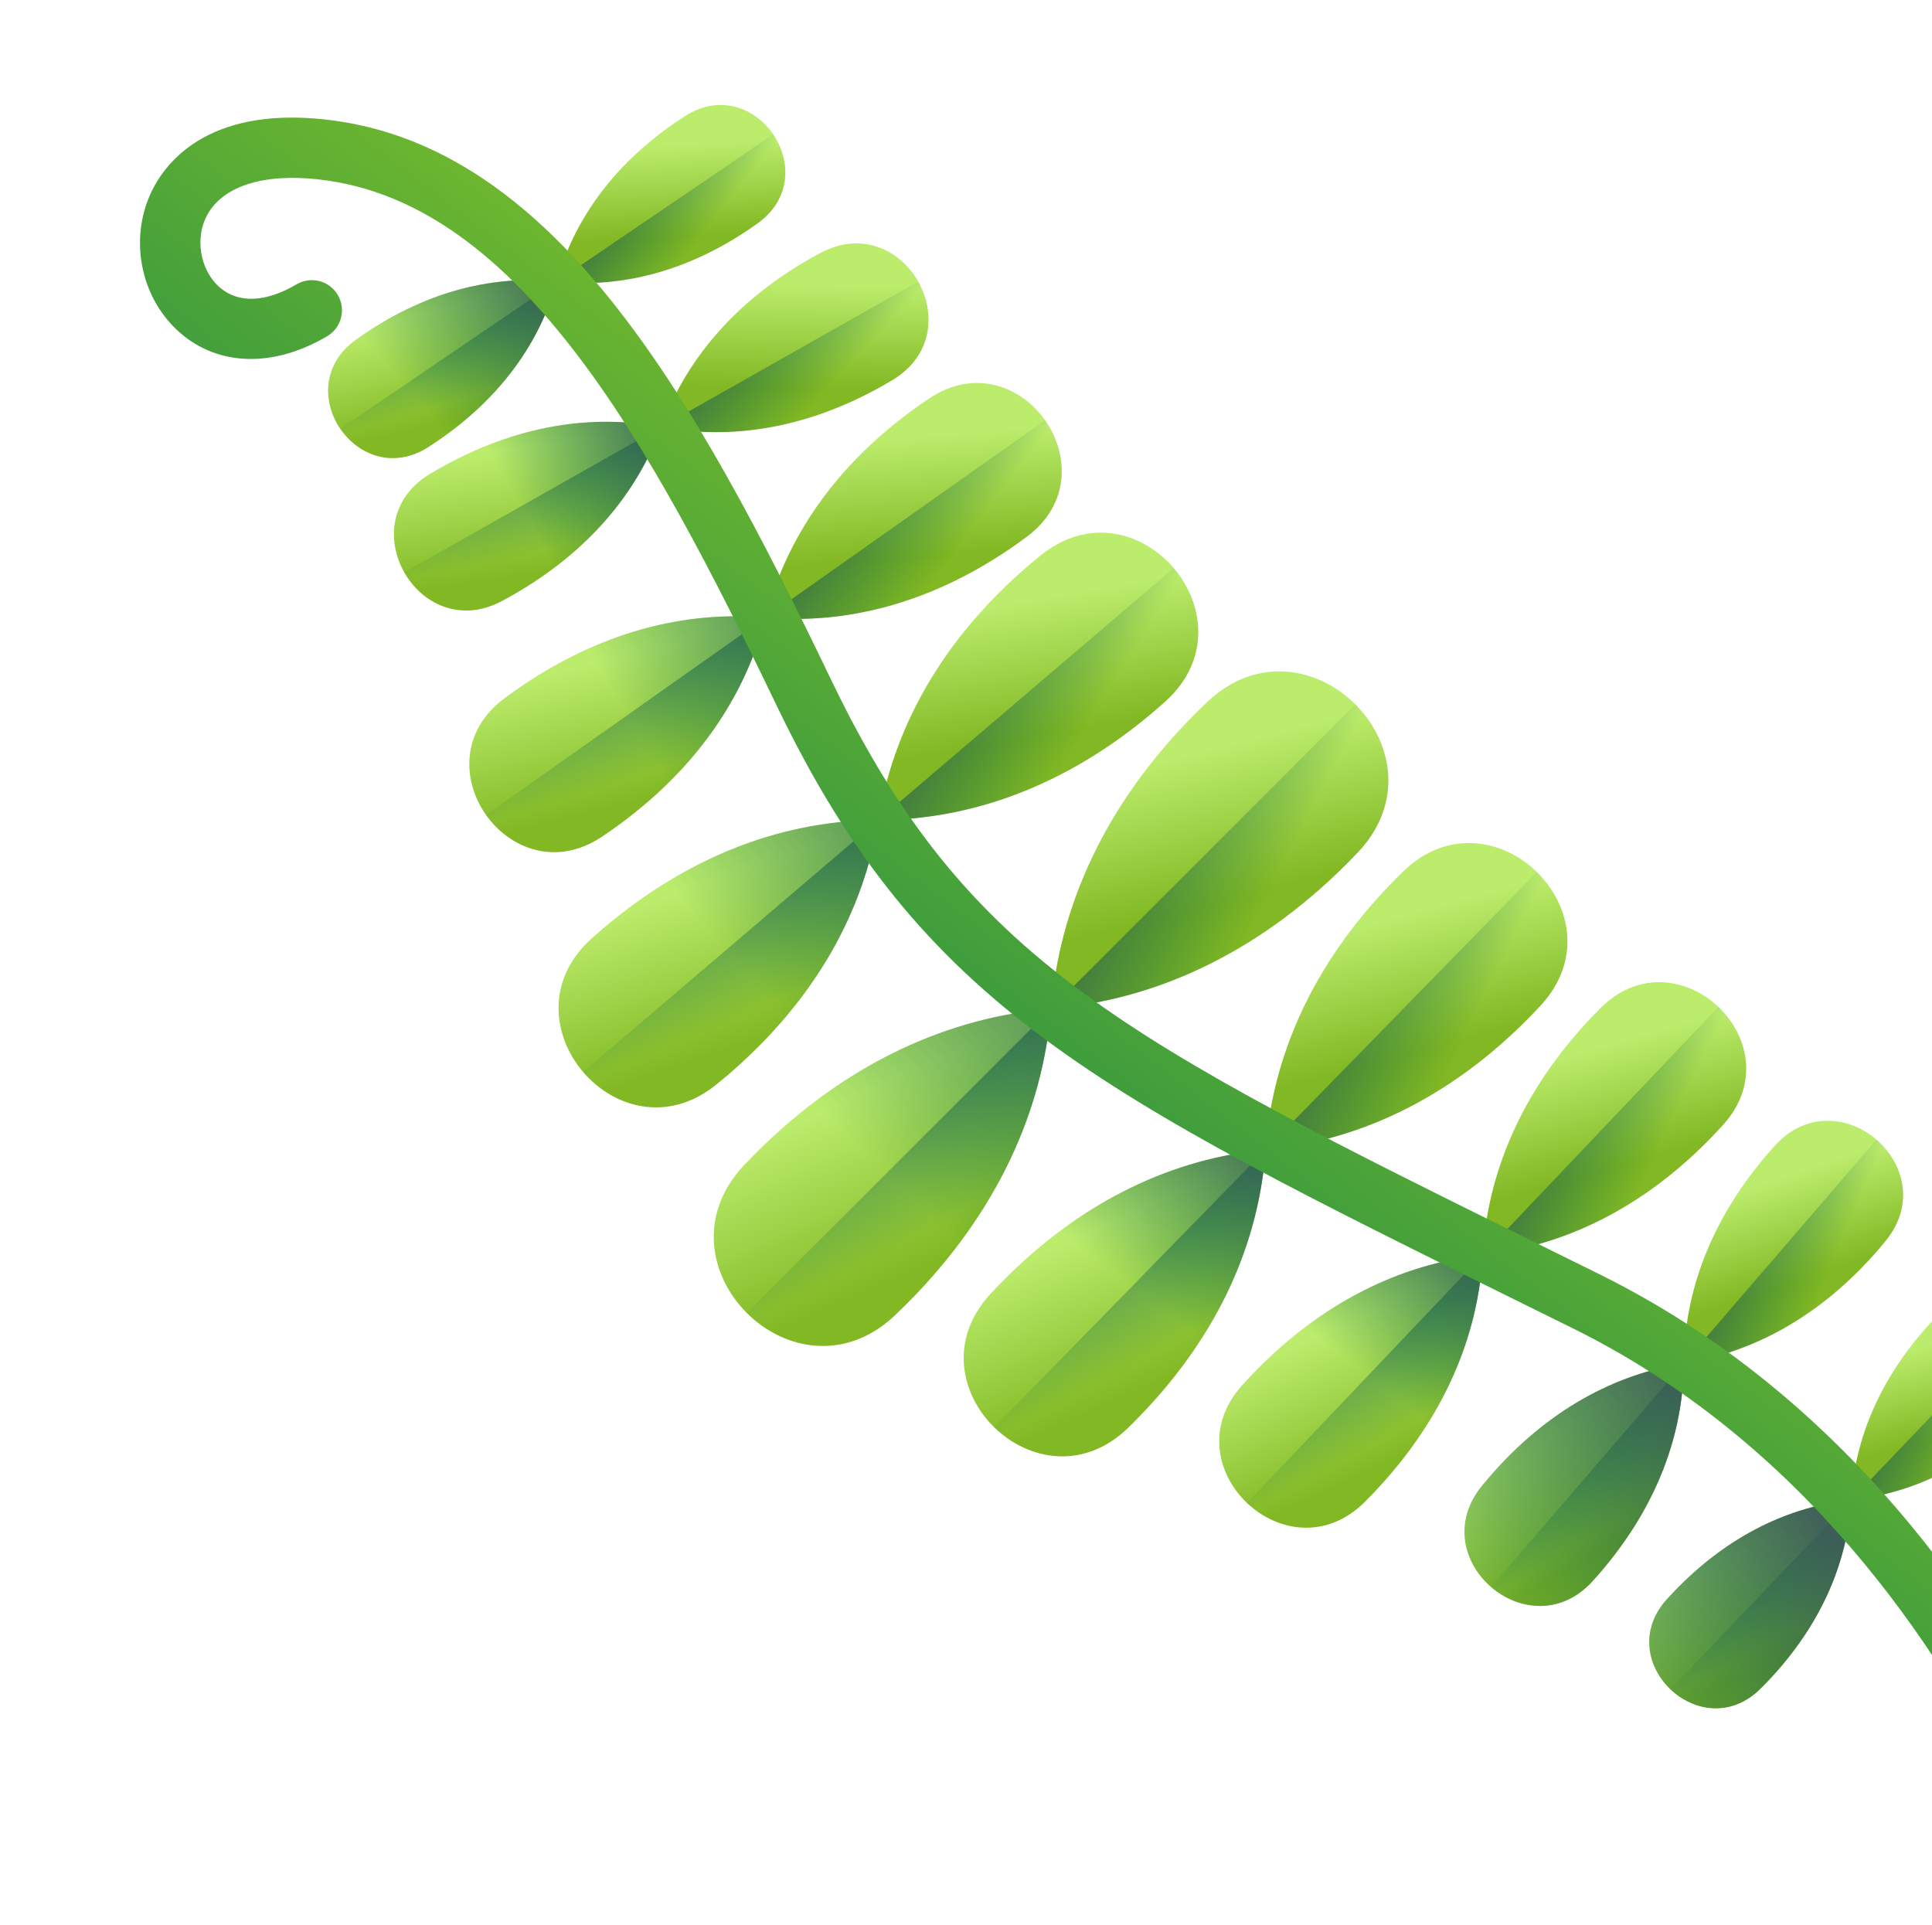
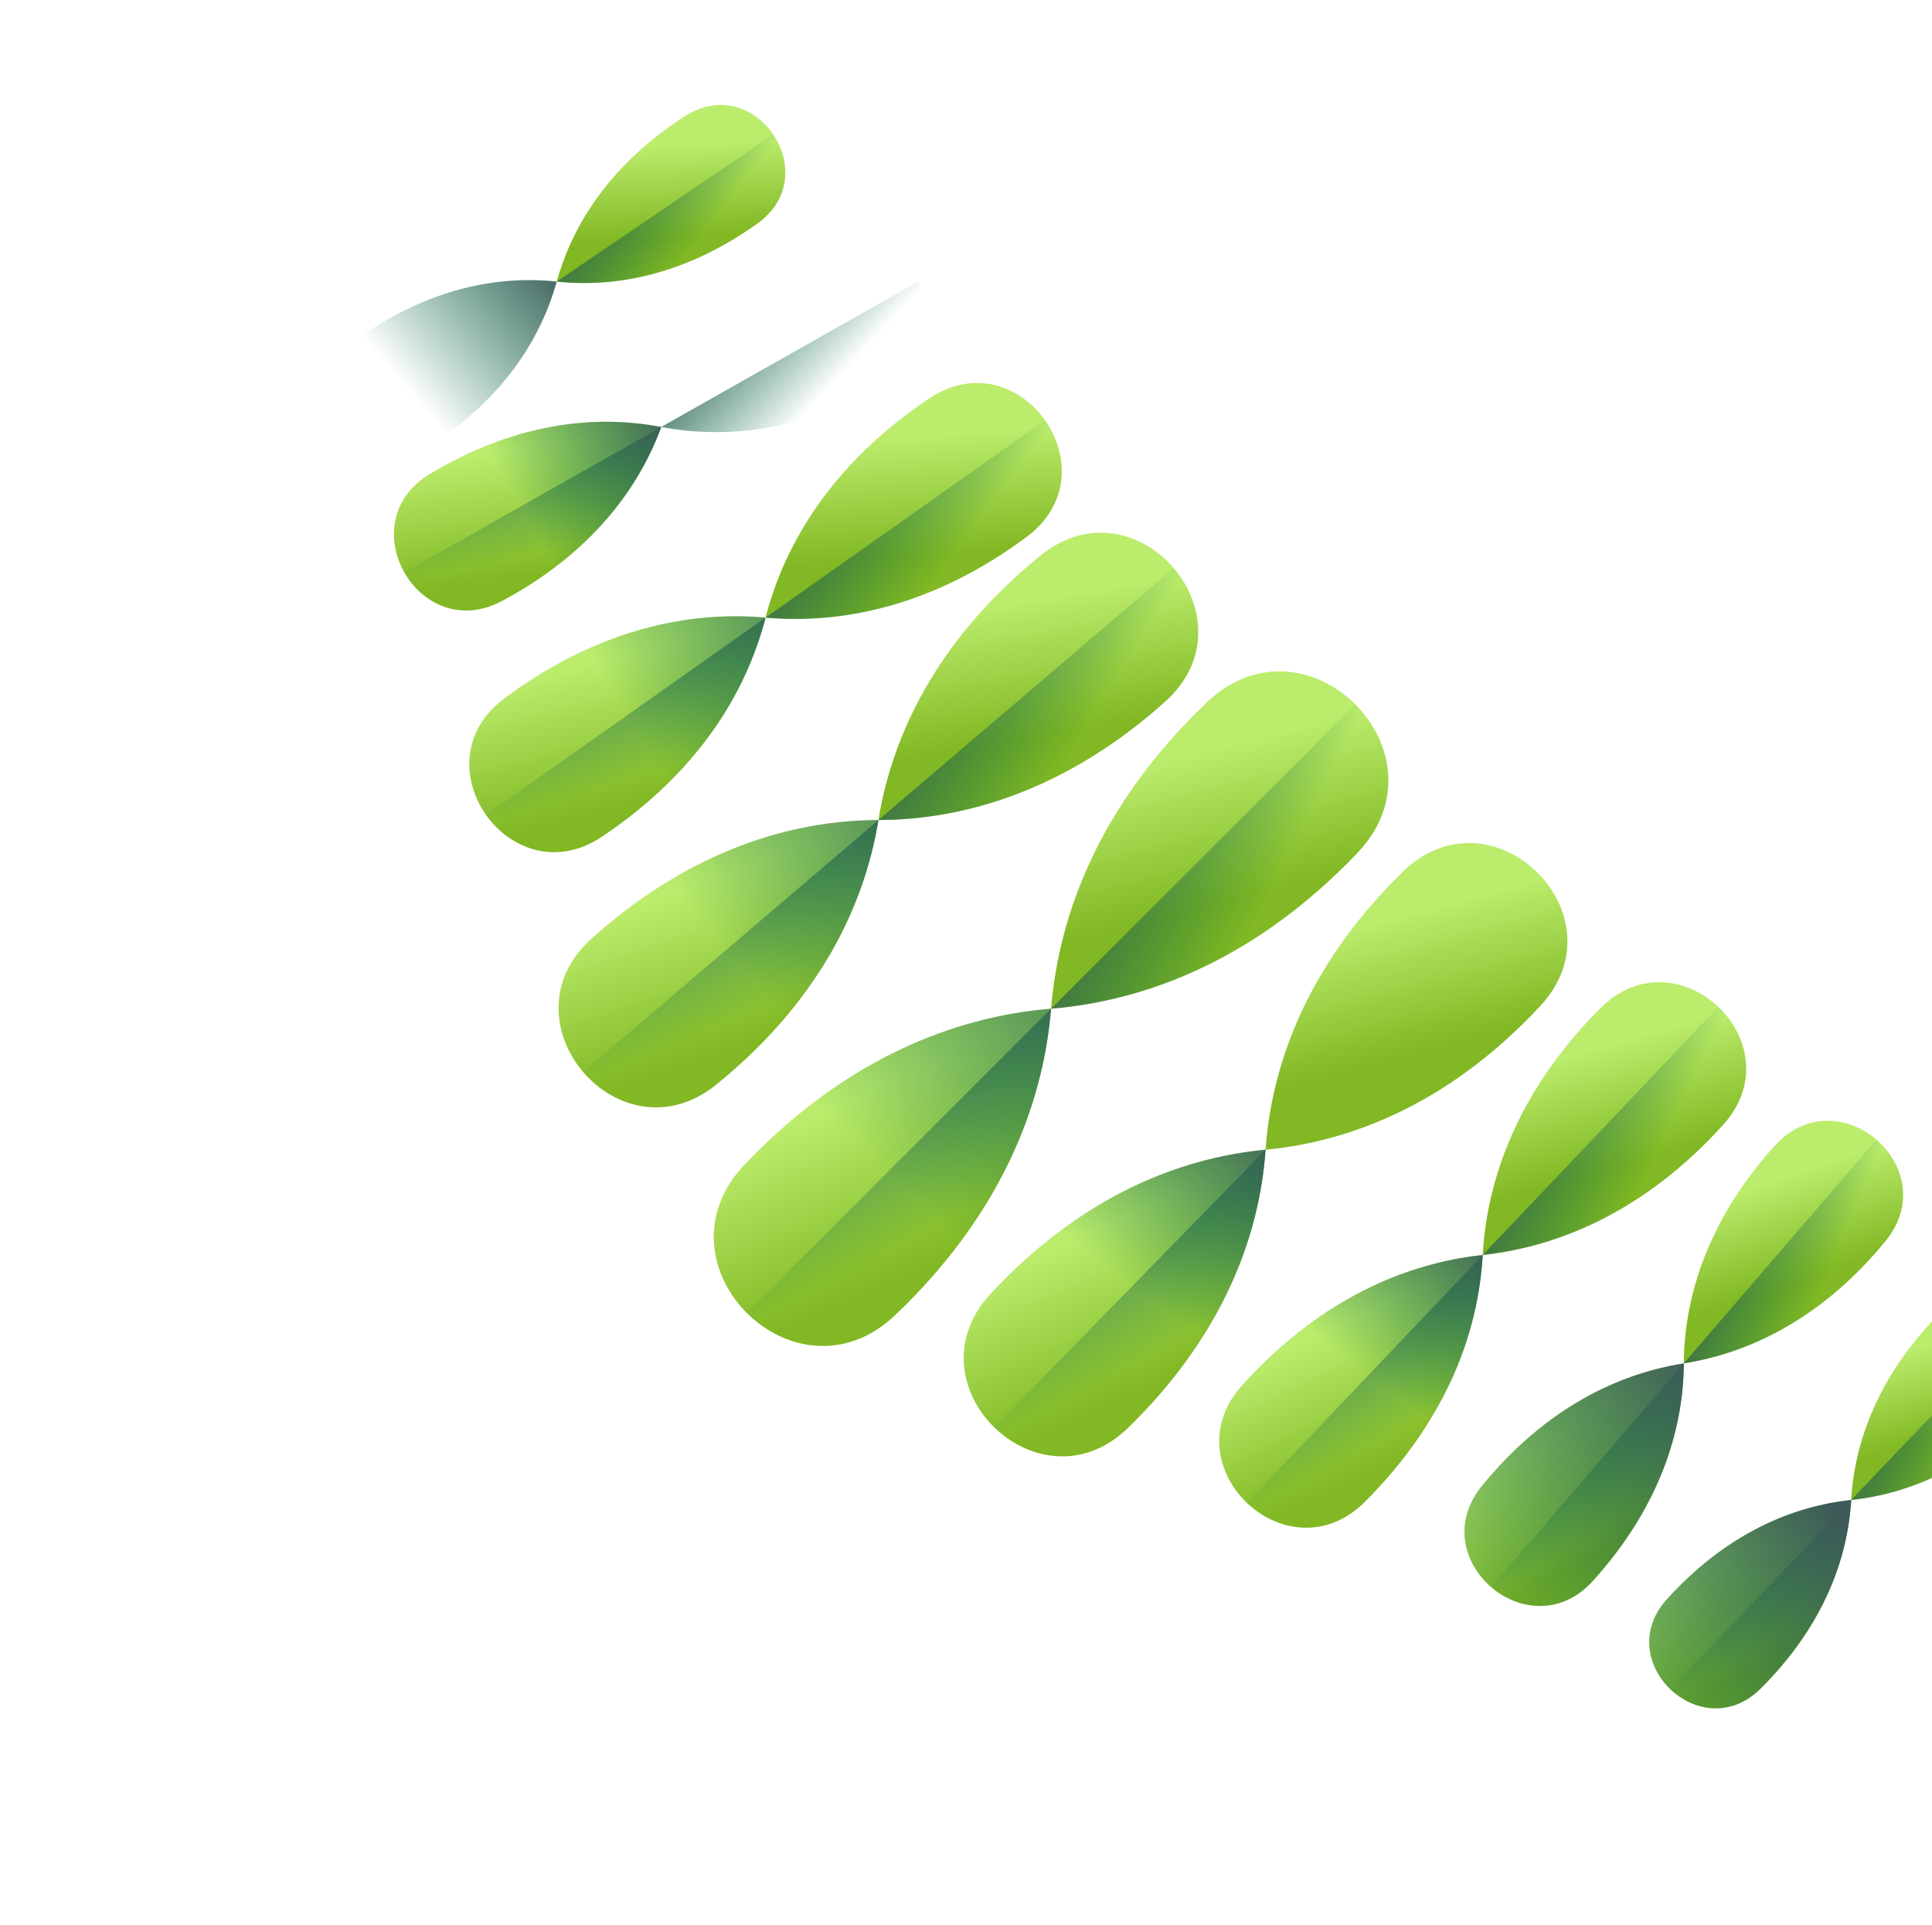
<svg xmlns="http://www.w3.org/2000/svg" width="276" height="275" viewBox="0 0 276 275" fill="none">
  <g clip-path="url(#clip0_1387_7886)">
    <path d="M107.9 164.803C121.14 151.564 135.811 145.291 150.153 144.1C148.962 158.442 142.689 173.113 129.45 186.352C128.898 186.904 128.361 187.427 127.837 187.922C113.577 201.395 92.857 180.676 106.331 166.416C106.826 165.892 107.349 165.354 107.9 164.803Z" fill="url(#paint0_linear_1387_7886)" />
    <path d="M150.153 144.1C148.962 158.442 142.689 173.113 129.45 186.352C128.898 186.904 128.361 187.427 127.837 187.922C120.707 194.658 111.962 192.847 106.683 187.569L150.153 144.1Z" fill="url(#paint1_linear_1387_7886)" />
    <path d="M170.856 101.847C157.617 115.086 151.344 129.758 150.153 144.099C164.495 142.908 179.166 136.635 192.406 123.396C192.957 122.844 193.479 122.307 193.975 121.784C207.449 107.523 186.729 86.803 172.469 100.278C171.945 100.773 171.408 101.295 170.856 101.847Z" fill="url(#paint2_linear_1387_7886)" />
    <path d="M150.153 144.1C164.495 142.909 179.166 136.636 192.406 123.397C192.957 122.845 193.48 122.308 193.975 121.784C200.712 114.654 198.901 105.909 193.622 100.63L150.153 144.1Z" fill="url(#paint3_linear_1387_7886)" />
    <path d="M86.017 132.759C98.866 121.796 112.506 117.201 125.488 117.151C123.395 129.964 116.709 142.711 103.86 153.673C103.325 154.13 102.805 154.561 102.298 154.969C88.514 166.07 71.358 145.962 84.49 134.097C84.973 133.662 85.481 133.216 86.017 132.759Z" fill="url(#paint4_linear_1387_7886)" />
    <path d="M125.488 117.152C123.395 129.964 116.709 142.711 103.86 153.674C103.325 154.131 102.805 154.562 102.298 154.97C95.406 160.521 87.671 158.269 83.301 153.146L125.488 117.152Z" fill="url(#paint5_linear_1387_7886)" />
    <path d="M147.116 80.629C134.267 91.592 127.581 104.339 125.488 117.152C138.47 117.102 152.111 112.506 164.96 101.544C165.495 101.087 166.003 100.641 166.486 100.206C179.618 88.341 162.462 68.233 148.677 79.334C148.172 79.741 147.652 80.173 147.116 80.629V80.629Z" fill="url(#paint6_linear_1387_7886)" />
    <path d="M125.488 117.152C138.47 117.102 152.111 112.506 164.96 101.544C165.495 101.087 166.003 100.641 166.486 100.206C173.052 94.273 172.046 86.28 167.676 81.158L125.488 117.152Z" fill="url(#paint7_linear_1387_7886)" />
    <path d="M73.46 98.747C85.622 90.161 97.965 87.227 109.364 88.23C106.494 99.307 99.598 109.956 87.436 118.543C86.929 118.9 86.438 119.237 85.96 119.554C72.967 128.187 59.529 109.154 72.013 99.799C72.472 99.455 72.954 99.105 73.46 98.747V98.747Z" fill="url(#paint8_linear_1387_7886)" />
    <path d="M109.364 88.23C106.494 99.308 99.598 109.956 87.436 118.543C86.93 118.9 86.438 119.237 85.961 119.554C79.464 123.87 72.856 121.271 69.433 116.422L109.364 88.23Z" fill="url(#paint9_linear_1387_7886)" />
    <path d="M131.291 57.918C119.13 66.504 112.234 77.153 109.364 88.23C120.763 89.233 133.106 86.299 145.267 77.713C145.774 77.355 146.256 77.005 146.714 76.662C159.197 67.306 145.76 48.274 132.767 56.906C132.29 57.223 131.798 57.56 131.291 57.918V57.918Z" fill="url(#paint10_linear_1387_7886)" />
    <path d="M109.364 88.23C120.763 89.234 133.105 86.299 145.267 77.713C145.774 77.356 146.256 77.005 146.714 76.662C152.956 71.984 152.717 64.887 149.294 60.039L109.364 88.23Z" fill="url(#paint11_linear_1387_7886)" />
    <path d="M62.731 66.938C73.912 60.611 84.762 59.154 94.463 60.995C91.046 70.259 84.209 78.81 73.028 85.136C72.563 85.4 72.111 85.647 71.674 85.878C59.775 92.172 49.874 74.675 61.398 67.716C61.821 67.46 62.265 67.201 62.731 66.938V66.938Z" fill="url(#paint12_linear_1387_7886)" />
    <path d="M94.463 60.995C91.046 70.259 84.209 78.809 73.028 85.136C72.563 85.4 72.111 85.647 71.674 85.878C65.725 89.025 60.275 86.224 57.752 81.767L94.463 60.995Z" fill="url(#paint13_linear_1387_7886)" />
-     <path d="M115.898 36.855C104.717 43.181 97.88 51.731 94.463 60.996C104.164 62.837 115.014 61.38 126.195 55.053C126.661 54.79 127.105 54.531 127.528 54.275C139.051 47.316 129.151 29.819 117.252 36.114C116.815 36.344 116.363 36.591 115.898 36.855V36.855Z" fill="url(#paint14_linear_1387_7886)" />
    <path d="M94.463 60.995C104.164 62.837 115.014 61.38 126.195 55.053C126.661 54.79 127.105 54.531 127.528 54.275C133.29 50.796 133.695 44.682 131.173 40.224L94.463 60.995Z" fill="url(#paint15_linear_1387_7886)" />
-     <path d="M51.925 47.778C61.346 41.377 70.828 39.301 79.534 40.225C77.187 48.659 71.766 56.711 62.345 63.112C61.953 63.379 61.572 63.63 61.203 63.866C51.145 70.291 41.127 55.548 50.804 48.563C51.159 48.306 51.532 48.044 51.925 47.778V47.778Z" fill="url(#paint16_linear_1387_7886)" />
-     <path d="M79.534 40.224C77.187 48.658 71.766 56.71 62.345 63.111C61.953 63.378 61.572 63.629 61.203 63.865C56.174 67.078 51.155 64.999 48.603 61.243L79.534 40.224Z" fill="url(#paint17_linear_1387_7886)" />
    <path d="M96.722 17.337C87.302 23.739 81.88 31.79 79.534 40.225C88.24 41.148 97.721 39.072 107.142 32.671C107.535 32.405 107.908 32.143 108.263 31.887C117.94 24.901 107.922 10.159 97.864 16.584C97.495 16.819 97.115 17.07 96.722 17.337V17.337Z" fill="url(#paint18_linear_1387_7886)" />
    <path d="M79.534 40.224C88.24 41.148 97.721 39.072 107.142 32.67C107.535 32.404 107.908 32.143 108.263 31.886C113.102 28.393 113.017 22.961 110.465 19.206L79.534 40.224Z" fill="url(#paint19_linear_1387_7886)" />
    <path d="M239.048 227.472C246.914 219.234 255.748 215.213 264.453 214.286C263.93 223.025 260.322 232.036 252.457 240.274C252.129 240.618 251.81 240.943 251.498 241.251C243.015 249.646 230.123 237.337 238.116 228.474C238.41 228.149 238.72 227.815 239.048 227.472V227.472Z" fill="url(#paint20_linear_1387_7886)" />
    <path d="M264.453 214.287C263.93 223.026 260.322 232.037 252.457 240.275C252.129 240.618 251.81 240.944 251.498 241.252C247.257 245.45 241.913 244.471 238.629 241.335L264.453 214.287Z" fill="url(#paint21_linear_1387_7886)" />
    <path d="M276.449 188.299C268.584 196.537 264.975 205.547 264.453 214.287C273.159 213.361 281.993 209.339 289.858 201.101C290.185 200.757 290.496 200.424 290.79 200.098C298.784 191.236 285.891 178.927 277.408 187.322C277.096 187.63 276.777 187.956 276.449 188.299V188.299Z" fill="url(#paint22_linear_1387_7886)" />
    <path d="M264.453 214.287C273.159 213.361 281.993 209.339 289.858 201.101C290.185 200.757 290.496 200.424 290.79 200.098C294.787 195.667 293.562 190.374 290.278 187.239L264.453 214.287Z" fill="url(#paint23_linear_1387_7886)" />
    <path d="M212.688 211.093C221.071 201.358 230.79 196.318 240.542 194.771C240.459 204.645 236.916 215.003 228.533 224.738C228.184 225.143 227.843 225.528 227.51 225.894C218.44 235.841 203.206 222.722 211.697 212.276C212.009 211.893 212.339 211.498 212.688 211.093Z" fill="url(#paint24_linear_1387_7886)" />
    <path d="M240.542 194.771C240.459 204.645 236.916 215.003 228.533 224.738C228.184 225.143 227.843 225.528 227.51 225.894C222.975 230.867 216.899 230.074 213.018 226.732L240.542 194.771Z" fill="url(#paint25_linear_1387_7886)" />
    <path d="M252.551 164.804C244.168 174.539 240.625 184.897 240.542 194.771C250.294 193.224 260.013 188.184 268.396 178.449C268.745 178.044 269.075 177.649 269.387 177.266C277.878 166.821 262.644 153.702 253.574 163.648C253.241 164.014 252.9 164.399 252.551 164.804Z" fill="url(#paint26_linear_1387_7886)" />
    <path d="M240.542 194.771C250.295 193.224 260.013 188.184 268.396 178.449C268.745 178.044 269.075 177.649 269.387 177.266C273.633 172.043 271.947 166.152 268.066 162.81L240.542 194.771Z" fill="url(#paint27_linear_1387_7886)" />
    <path d="M178.651 196.598C188.906 185.806 200.44 180.522 211.815 179.284C211.16 190.707 206.472 202.497 196.217 213.289C195.79 213.739 195.374 214.165 194.967 214.569C183.905 225.569 167.016 209.52 177.436 197.911C177.819 197.485 178.224 197.048 178.651 196.598Z" fill="url(#paint28_linear_1387_7886)" />
    <path d="M211.815 179.284C211.16 190.708 206.472 202.497 196.217 213.289C195.79 213.739 195.374 214.165 194.967 214.569C189.437 220.069 182.449 218.807 178.146 214.718L211.815 179.284Z" fill="url(#paint29_linear_1387_7886)" />
    <path d="M227.413 145.278C217.159 156.07 212.471 167.86 211.816 179.284C223.192 178.046 234.725 172.762 244.98 161.969C245.407 161.52 245.812 161.082 246.194 160.656C256.614 149.047 239.725 132.999 228.663 143.998C228.257 144.403 227.84 144.829 227.413 145.278Z" fill="url(#paint30_linear_1387_7886)" />
    <path d="M211.815 179.284C223.191 178.046 234.725 172.762 244.979 161.969C245.407 161.52 245.811 161.082 246.194 160.656C251.404 154.851 249.787 147.937 245.484 143.849L211.815 179.284Z" fill="url(#paint31_linear_1387_7886)" />
    <path d="M142.9 183.366C154.703 171.284 167.871 165.472 180.795 164.246C179.872 177.196 174.368 190.496 162.564 202.577C162.073 203.081 161.594 203.558 161.127 204.009C148.404 216.314 129.497 197.842 141.501 184.837C141.942 184.359 142.408 183.869 142.9 183.366V183.366Z" fill="url(#paint32_linear_1387_7886)" />
    <path d="M180.795 164.247C179.872 177.197 174.368 190.496 162.564 202.578C162.073 203.081 161.594 203.558 161.127 204.01C154.766 210.162 146.858 208.62 142.042 203.914L180.795 164.247Z" fill="url(#paint33_linear_1387_7886)" />
    <path d="M199.026 125.916C187.223 137.997 181.719 151.297 180.795 164.247C193.72 163.022 206.888 157.209 218.691 145.127C219.183 144.624 219.648 144.134 220.089 143.656C232.093 130.651 213.186 112.179 200.464 124.484C199.997 124.936 199.517 125.413 199.026 125.916V125.916Z" fill="url(#paint34_linear_1387_7886)" />
-     <path d="M180.795 164.247C193.72 163.022 206.888 157.209 218.691 145.128C219.183 144.624 219.648 144.134 220.089 143.657C226.091 137.154 224.365 129.285 219.549 124.579L180.795 164.247Z" fill="url(#paint35_linear_1387_7886)" />
    <path d="M107.9 164.803C121.14 151.564 135.811 145.291 150.153 144.1C148.963 158.442 142.69 173.113 129.45 186.353C128.898 186.904 128.362 187.427 127.838 187.922C113.577 201.396 92.857 180.676 106.332 166.416C106.826 165.892 107.349 165.354 107.9 164.803Z" fill="url(#paint36_linear_1387_7886)" />
    <path d="M84.491 134.098C84.973 133.662 85.481 133.216 86.016 132.76C98.866 121.797 112.506 117.201 125.488 117.152C123.395 129.964 116.709 142.711 103.86 153.673C103.325 154.131 102.804 154.562 102.298 154.969C88.514 166.071 71.358 145.962 84.491 134.098Z" fill="url(#paint37_linear_1387_7886)" />
    <path d="M72.013 99.799C72.472 99.456 72.954 99.106 73.46 98.748C85.622 90.162 97.965 87.227 109.364 88.231C106.494 99.308 99.598 109.957 87.437 118.543C86.93 118.901 86.438 119.238 85.961 119.555C72.967 128.187 59.53 109.155 72.013 99.799V99.799Z" fill="url(#paint38_linear_1387_7886)" />
    <path d="M61.398 67.716C61.821 67.461 62.265 67.201 62.731 66.938C73.912 60.612 84.762 59.154 94.463 60.996C91.046 70.26 84.209 78.81 73.028 85.137C72.562 85.4 72.111 85.647 71.674 85.879C59.775 92.173 49.874 74.675 61.398 67.716V67.716Z" fill="url(#paint39_linear_1387_7886)" />
    <path d="M50.804 48.563C51.159 48.306 51.533 48.044 51.925 47.778C61.346 41.377 70.828 39.301 79.534 40.225C77.187 48.658 71.766 56.711 62.345 63.112C61.953 63.379 61.572 63.63 61.203 63.866C51.145 70.291 41.126 55.548 50.804 48.563V48.563Z" fill="url(#paint40_linear_1387_7886)" />
    <path d="M239.048 227.472C246.914 219.234 255.748 215.213 264.453 214.286C263.93 223.025 260.322 232.036 252.457 240.274C252.129 240.618 251.81 240.943 251.498 241.251C243.015 249.646 230.123 237.338 238.116 228.475C238.41 228.149 238.72 227.816 239.048 227.472V227.472Z" fill="url(#paint41_linear_1387_7886)" />
    <path d="M212.688 211.093C221.071 201.358 230.79 196.318 240.542 194.771C240.459 204.645 236.916 215.003 228.533 224.738C228.184 225.143 227.843 225.528 227.51 225.894C218.44 235.841 203.206 222.722 211.697 212.277C212.009 211.893 212.339 211.498 212.688 211.093Z" fill="url(#paint42_linear_1387_7886)" />
    <path d="M178.651 196.598C188.906 185.806 200.44 180.522 211.815 179.284C211.16 190.707 206.472 202.497 196.217 213.289C195.79 213.739 195.374 214.165 194.967 214.569C183.905 225.569 167.016 209.52 177.436 197.911C177.819 197.485 178.224 197.048 178.651 196.598Z" fill="url(#paint43_linear_1387_7886)" />
    <path d="M142.9 183.366C154.703 171.284 167.871 165.472 180.795 164.246C179.872 177.196 174.368 190.496 162.564 202.577C162.073 203.081 161.594 203.558 161.127 204.009C148.404 216.314 129.497 197.842 141.501 184.837C141.942 184.359 142.408 183.869 142.9 183.366V183.366Z" fill="url(#paint44_linear_1387_7886)" />
-     <path d="M306.689 302.746C306.945 302.746 307.204 302.723 307.464 302.675C309.803 302.25 311.355 300.01 310.93 297.67C310.777 296.828 307.044 276.767 295.084 252.424C283.993 229.852 263.439 199.319 228.502 182.045L221.427 178.55C160.803 148.621 138.12 137.422 118.819 97.291C99.164 56.424 78.719 19.526 44.878 16.923C28.38 15.656 22.91 24.31 21.322 28.091C18.501 34.812 20.302 42.803 25.703 47.523C31.22 52.346 39.081 52.54 46.73 48.039C48.78 46.834 49.464 44.195 48.259 42.146C47.052 40.096 44.413 39.413 42.365 40.619C37.941 43.221 34.036 43.372 31.369 41.041C28.806 38.801 27.899 34.666 29.26 31.424C31.087 27.074 36.542 24.917 44.218 25.507C73.488 27.759 92.538 62.513 111.06 101.023C131.647 143.829 156.813 156.253 217.615 186.27L224.686 189.763C257.457 205.965 276.855 234.846 287.356 256.222C298.793 279.498 302.424 299.016 302.459 299.21C302.837 301.289 304.649 302.746 306.689 302.746V302.746Z" fill="url(#paint45_linear_1387_7886)" />
  </g>
  <defs>
    <linearGradient id="paint0_linear_1387_7886" x1="123.534" y1="156.11" x2="134.113" y2="180.121" gradientUnits="userSpaceOnUse">
      <stop stop-color="#BBEC6C" />
      <stop offset="1" stop-color="#81B823" />
    </linearGradient>
    <linearGradient id="paint1_linear_1387_7886" x1="133.426" y1="175.417" x2="120.27" y2="150.117" gradientUnits="userSpaceOnUse">
      <stop stop-color="#026841" stop-opacity="0" />
      <stop offset="0.239" stop-color="#0A6644" stop-opacity="0.239" />
      <stop offset="0.611" stop-color="#20604D" stop-opacity="0.611" />
      <stop offset="1" stop-color="#3E5959" />
    </linearGradient>
    <linearGradient id="paint2_linear_1387_7886" x1="169.367" y1="107.868" x2="174.746" y2="128.845" gradientUnits="userSpaceOnUse">
      <stop stop-color="#BBEC6C" />
      <stop offset="1" stop-color="#81B823" />
    </linearGradient>
    <linearGradient id="paint3_linear_1387_7886" x1="181.477" y1="127.365" x2="156.178" y2="114.209" gradientUnits="userSpaceOnUse">
      <stop stop-color="#026841" stop-opacity="0" />
      <stop offset="0.239" stop-color="#0A6644" stop-opacity="0.239" />
      <stop offset="0.611" stop-color="#20604D" stop-opacity="0.611" />
      <stop offset="1" stop-color="#3E5959" />
    </linearGradient>
    <linearGradient id="paint4_linear_1387_7886" x1="100.631" y1="126.099" x2="108.433" y2="148.454" gradientUnits="userSpaceOnUse">
      <stop stop-color="#BBEC6C" />
      <stop offset="1" stop-color="#81B823" />
    </linearGradient>
    <linearGradient id="paint5_linear_1387_7886" x1="108.15" y1="144.173" x2="98.124" y2="120.476" gradientUnits="userSpaceOnUse">
      <stop stop-color="#026841" stop-opacity="0" />
      <stop offset="0.239" stop-color="#0A6644" stop-opacity="0.239" />
      <stop offset="0.611" stop-color="#20604D" stop-opacity="0.611" />
      <stop offset="1" stop-color="#3E5959" />
    </linearGradient>
    <linearGradient id="paint6_linear_1387_7886" x1="145.308" y1="85.979" x2="148.647" y2="105.233" gradientUnits="userSpaceOnUse">
      <stop stop-color="#BBEC6C" />
      <stop offset="1" stop-color="#81B823" />
    </linearGradient>
    <linearGradient id="paint7_linear_1387_7886" x1="154.903" y1="104.374" x2="133.086" y2="90.732" gradientUnits="userSpaceOnUse">
      <stop stop-color="#026841" stop-opacity="0" />
      <stop offset="0.239" stop-color="#0A6644" stop-opacity="0.239" />
      <stop offset="0.611" stop-color="#20604D" stop-opacity="0.611" />
      <stop offset="1" stop-color="#3E5959" />
    </linearGradient>
    <linearGradient id="paint8_linear_1387_7886" x1="86.874" y1="94.12" x2="91.927" y2="114.369" gradientUnits="userSpaceOnUse">
      <stop stop-color="#BBEC6C" />
      <stop offset="1" stop-color="#81B823" />
    </linearGradient>
    <linearGradient id="paint9_linear_1387_7886" x1="92.022" y1="110.589" x2="85.125" y2="88.982" gradientUnits="userSpaceOnUse">
      <stop stop-color="#026841" stop-opacity="0" />
      <stop offset="0.239" stop-color="#0A6644" stop-opacity="0.239" />
      <stop offset="0.611" stop-color="#20604D" stop-opacity="0.611" />
      <stop offset="1" stop-color="#3E5959" />
    </linearGradient>
    <linearGradient id="paint10_linear_1387_7886" x1="129.312" y1="62.49" x2="130.698" y2="79.66" gradientUnits="userSpaceOnUse">
      <stop stop-color="#BBEC6C" />
      <stop offset="1" stop-color="#81B823" />
    </linearGradient>
    <linearGradient id="paint11_linear_1387_7886" x1="136.221" y1="79.326" x2="118.165" y2="65.6" gradientUnits="userSpaceOnUse">
      <stop stop-color="#026841" stop-opacity="0" />
      <stop offset="0.239" stop-color="#0A6644" stop-opacity="0.239" />
      <stop offset="0.611" stop-color="#20604D" stop-opacity="0.611" />
      <stop offset="1" stop-color="#3E5959" />
    </linearGradient>
    <linearGradient id="paint12_linear_1387_7886" x1="74.726" y1="64.159" x2="77.33" y2="81.975" gradientUnits="userSpaceOnUse">
      <stop stop-color="#BBEC6C" />
      <stop offset="1" stop-color="#81B823" />
    </linearGradient>
    <linearGradient id="paint13_linear_1387_7886" x1="77.736" y1="78.737" x2="73.663" y2="59.599" gradientUnits="userSpaceOnUse">
      <stop stop-color="#026841" stop-opacity="0" />
      <stop offset="0.239" stop-color="#0A6644" stop-opacity="0.239" />
      <stop offset="0.611" stop-color="#20604D" stop-opacity="0.611" />
      <stop offset="1" stop-color="#3E5959" />
    </linearGradient>
    <linearGradient id="paint14_linear_1387_7886" x1="113.864" y1="40.639" x2="113.584" y2="55.496" gradientUnits="userSpaceOnUse">
      <stop stop-color="#BBEC6C" />
      <stop offset="1" stop-color="#81B823" />
    </linearGradient>
    <linearGradient id="paint15_linear_1387_7886" x1="118.241" y1="55.591" x2="103.915" y2="42.262" gradientUnits="userSpaceOnUse">
      <stop stop-color="#026841" stop-opacity="0" />
      <stop offset="0.239" stop-color="#0A6644" stop-opacity="0.239" />
      <stop offset="0.611" stop-color="#20604D" stop-opacity="0.611" />
      <stop offset="1" stop-color="#3E5959" />
    </linearGradient>
    <linearGradient id="paint16_linear_1387_7886" x1="62.267" y1="44.377" x2="65.852" y2="59.931" gradientUnits="userSpaceOnUse">
      <stop stop-color="#BBEC6C" />
      <stop offset="1" stop-color="#81B823" />
    </linearGradient>
    <linearGradient id="paint17_linear_1387_7886" x1="65.977" y1="57.042" x2="61" y2="40.423" gradientUnits="userSpaceOnUse">
      <stop stop-color="#026841" stop-opacity="0" />
      <stop offset="0.239" stop-color="#0A6644" stop-opacity="0.239" />
      <stop offset="0.611" stop-color="#20604D" stop-opacity="0.611" />
      <stop offset="1" stop-color="#3E5959" />
    </linearGradient>
    <linearGradient id="paint18_linear_1387_7886" x1="95.156" y1="20.774" x2="95.979" y2="33.923" gradientUnits="userSpaceOnUse">
      <stop stop-color="#BBEC6C" />
      <stop offset="1" stop-color="#81B823" />
    </linearGradient>
    <linearGradient id="paint19_linear_1387_7886" x1="100.162" y1="33.805" x2="86.544" y2="23.059" gradientUnits="userSpaceOnUse">
      <stop stop-color="#026841" stop-opacity="0" />
      <stop offset="0.239" stop-color="#0A6644" stop-opacity="0.239" />
      <stop offset="0.611" stop-color="#20604D" stop-opacity="0.611" />
      <stop offset="1" stop-color="#3E5959" />
    </linearGradient>
    <linearGradient id="paint20_linear_1387_7886" x1="248.309" y1="222.068" x2="255.075" y2="236.528" gradientUnits="userSpaceOnUse">
      <stop stop-color="#BBEC6C" />
      <stop offset="1" stop-color="#81B823" />
    </linearGradient>
    <linearGradient id="paint21_linear_1387_7886" x1="254.592" y1="233.676" x2="246.241" y2="218.467" gradientUnits="userSpaceOnUse">
      <stop stop-color="#026841" stop-opacity="0" />
      <stop offset="0.239" stop-color="#0A6644" stop-opacity="0.239" />
      <stop offset="0.611" stop-color="#20604D" stop-opacity="0.611" />
      <stop offset="1" stop-color="#3E5959" />
    </linearGradient>
    <linearGradient id="paint22_linear_1387_7886" x1="275.526" y1="192.09" x2="279.087" y2="204.777" gradientUnits="userSpaceOnUse">
      <stop stop-color="#BBEC6C" />
      <stop offset="1" stop-color="#81B823" />
    </linearGradient>
    <linearGradient id="paint23_linear_1387_7886" x1="283.295" y1="203.839" x2="267.724" y2="196.185" gradientUnits="userSpaceOnUse">
      <stop stop-color="#026841" stop-opacity="0" />
      <stop offset="0.239" stop-color="#0A6644" stop-opacity="0.239" />
      <stop offset="0.611" stop-color="#20604D" stop-opacity="0.611" />
      <stop offset="1" stop-color="#3E5959" />
    </linearGradient>
    <linearGradient id="paint24_linear_1387_7886" x1="222.947" y1="204.497" x2="231.414" y2="220.398" gradientUnits="userSpaceOnUse">
      <stop stop-color="#BBEC6C" />
      <stop offset="1" stop-color="#81B823" />
    </linearGradient>
    <linearGradient id="paint25_linear_1387_7886" x1="230.703" y1="217.212" x2="220.407" y2="200.561" gradientUnits="userSpaceOnUse">
      <stop stop-color="#026841" stop-opacity="0" />
      <stop offset="0.239" stop-color="#0A6644" stop-opacity="0.239" />
      <stop offset="0.611" stop-color="#20604D" stop-opacity="0.611" />
      <stop offset="1" stop-color="#3E5959" />
    </linearGradient>
    <linearGradient id="paint26_linear_1387_7886" x1="251.87" y1="169.133" x2="256.621" y2="183.221" gradientUnits="userSpaceOnUse">
      <stop stop-color="#BBEC6C" />
      <stop offset="1" stop-color="#81B823" />
    </linearGradient>
    <linearGradient id="paint27_linear_1387_7886" x1="261.29" y1="181.776" x2="243.298" y2="174.058" gradientUnits="userSpaceOnUse">
      <stop stop-color="#026841" stop-opacity="0" />
      <stop offset="0.239" stop-color="#0A6644" stop-opacity="0.239" />
      <stop offset="0.611" stop-color="#20604D" stop-opacity="0.611" />
      <stop offset="1" stop-color="#3E5959" />
    </linearGradient>
    <linearGradient id="paint28_linear_1387_7886" x1="190.881" y1="189.444" x2="199.779" y2="208.321" gradientUnits="userSpaceOnUse">
      <stop stop-color="#BBEC6C" />
      <stop offset="1" stop-color="#81B823" />
    </linearGradient>
    <linearGradient id="paint29_linear_1387_7886" x1="199.137" y1="204.595" x2="188.165" y2="184.745" gradientUnits="userSpaceOnUse">
      <stop stop-color="#026841" stop-opacity="0" />
      <stop offset="0.239" stop-color="#0A6644" stop-opacity="0.239" />
      <stop offset="0.611" stop-color="#20604D" stop-opacity="0.611" />
      <stop offset="1" stop-color="#3E5959" />
    </linearGradient>
    <linearGradient id="paint30_linear_1387_7886" x1="226.347" y1="150.159" x2="231.049" y2="166.729" gradientUnits="userSpaceOnUse">
      <stop stop-color="#BBEC6C" />
      <stop offset="1" stop-color="#81B823" />
    </linearGradient>
    <linearGradient id="paint31_linear_1387_7886" x1="236.442" y1="165.377" x2="216.06" y2="155.429" gradientUnits="userSpaceOnUse">
      <stop stop-color="#026841" stop-opacity="0" />
      <stop offset="0.239" stop-color="#0A6644" stop-opacity="0.239" />
      <stop offset="0.611" stop-color="#20604D" stop-opacity="0.611" />
      <stop offset="1" stop-color="#3E5959" />
    </linearGradient>
    <linearGradient id="paint32_linear_1387_7886" x1="156.823" y1="175.367" x2="166.611" y2="196.92" gradientUnits="userSpaceOnUse">
      <stop stop-color="#BBEC6C" />
      <stop offset="1" stop-color="#81B823" />
    </linearGradient>
    <linearGradient id="paint33_linear_1387_7886" x1="165.943" y1="192.683" x2="153.817" y2="169.995" gradientUnits="userSpaceOnUse">
      <stop stop-color="#026841" stop-opacity="0" />
      <stop offset="0.239" stop-color="#0A6644" stop-opacity="0.239" />
      <stop offset="0.611" stop-color="#20604D" stop-opacity="0.611" />
      <stop offset="1" stop-color="#3E5959" />
    </linearGradient>
    <linearGradient id="paint34_linear_1387_7886" x1="197.676" y1="131.381" x2="202.743" y2="150.249" gradientUnits="userSpaceOnUse">
      <stop stop-color="#BBEC6C" />
      <stop offset="1" stop-color="#81B823" />
    </linearGradient>
    <linearGradient id="paint35_linear_1387_7886" x1="208.872" y1="148.899" x2="185.915" y2="137.29" gradientUnits="userSpaceOnUse">
      <stop stop-color="#026841" stop-opacity="0" />
      <stop offset="0.239" stop-color="#0A6644" stop-opacity="0.239" />
      <stop offset="0.611" stop-color="#20604D" stop-opacity="0.611" />
      <stop offset="1" stop-color="#3E5959" />
    </linearGradient>
    <linearGradient id="paint36_linear_1387_7886" x1="126.404" y1="167.616" x2="164.348" y2="128.531" gradientUnits="userSpaceOnUse">
      <stop stop-color="#026841" stop-opacity="0" />
      <stop offset="0.239" stop-color="#0A6644" stop-opacity="0.239" />
      <stop offset="0.611" stop-color="#20604D" stop-opacity="0.611" />
      <stop offset="1" stop-color="#3E5959" />
    </linearGradient>
    <linearGradient id="paint37_linear_1387_7886" x1="103.644" y1="135.824" x2="139.591" y2="105.297" gradientUnits="userSpaceOnUse">
      <stop stop-color="#026841" stop-opacity="0" />
      <stop offset="0.239" stop-color="#0A6644" stop-opacity="0.239" />
      <stop offset="0.611" stop-color="#20604D" stop-opacity="0.611" />
      <stop offset="1" stop-color="#3E5959" />
    </linearGradient>
    <linearGradient id="paint38_linear_1387_7886" x1="90.02" y1="103.005" x2="124.255" y2="83.034" gradientUnits="userSpaceOnUse">
      <stop stop-color="#026841" stop-opacity="0" />
      <stop offset="0.239" stop-color="#0A6644" stop-opacity="0.239" />
      <stop offset="0.611" stop-color="#20604D" stop-opacity="0.611" />
      <stop offset="1" stop-color="#3E5959" />
    </linearGradient>
    <linearGradient id="paint39_linear_1387_7886" x1="74.349" y1="72.444" x2="97.457" y2="59.605" gradientUnits="userSpaceOnUse">
      <stop stop-color="#026841" stop-opacity="0" />
      <stop offset="0.239" stop-color="#0A6644" stop-opacity="0.239" />
      <stop offset="0.611" stop-color="#20604D" stop-opacity="0.611" />
      <stop offset="1" stop-color="#3E5959" />
    </linearGradient>
    <linearGradient id="paint40_linear_1387_7886" x1="57.718" y1="55.042" x2="79.685" y2="36.213" gradientUnits="userSpaceOnUse">
      <stop stop-color="#026841" stop-opacity="0" />
      <stop offset="0.239" stop-color="#0A6644" stop-opacity="0.239" />
      <stop offset="0.611" stop-color="#20604D" stop-opacity="0.611" />
      <stop offset="1" stop-color="#3E5959" />
    </linearGradient>
    <linearGradient id="paint41_linear_1387_7886" x1="224.713" y1="252.427" x2="264.083" y2="217.621" gradientUnits="userSpaceOnUse">
      <stop stop-color="#026841" stop-opacity="0" />
      <stop offset="0.239" stop-color="#0A6644" stop-opacity="0.239" />
      <stop offset="0.611" stop-color="#20604D" stop-opacity="0.611" />
      <stop offset="1" stop-color="#3E5959" />
    </linearGradient>
    <linearGradient id="paint42_linear_1387_7886" x1="205.699" y1="230.919" x2="245.07" y2="196.113" gradientUnits="userSpaceOnUse">
      <stop stop-color="#026841" stop-opacity="0" />
      <stop offset="0.239" stop-color="#0A6644" stop-opacity="0.239" />
      <stop offset="0.611" stop-color="#20604D" stop-opacity="0.611" />
      <stop offset="1" stop-color="#3E5959" />
    </linearGradient>
    <linearGradient id="paint43_linear_1387_7886" x1="194.469" y1="195.773" x2="211.016" y2="173.805" gradientUnits="userSpaceOnUse">
      <stop stop-color="#026841" stop-opacity="0" />
      <stop offset="0.239" stop-color="#0A6644" stop-opacity="0.239" />
      <stop offset="0.611" stop-color="#20604D" stop-opacity="0.611" />
      <stop offset="1" stop-color="#3E5959" />
    </linearGradient>
    <linearGradient id="paint44_linear_1387_7886" x1="160.612" y1="182.968" x2="180.012" y2="157.862" gradientUnits="userSpaceOnUse">
      <stop stop-color="#026841" stop-opacity="0" />
      <stop offset="0.239" stop-color="#0A6644" stop-opacity="0.239" />
      <stop offset="0.611" stop-color="#20604D" stop-opacity="0.611" />
      <stop offset="1" stop-color="#3E5959" />
    </linearGradient>
    <linearGradient id="paint45_linear_1387_7886" x1="216.355" y1="98.4" x2="127.348" y2="213.938" gradientUnits="userSpaceOnUse">
      <stop stop-color="#8BC727" />
      <stop offset="1" stop-color="#017B4E" />
    </linearGradient>
    <clipPath id="clip0_1387_7886">
      <rect width="276" height="275" fill="white" />
    </clipPath>
  </defs>
</svg>